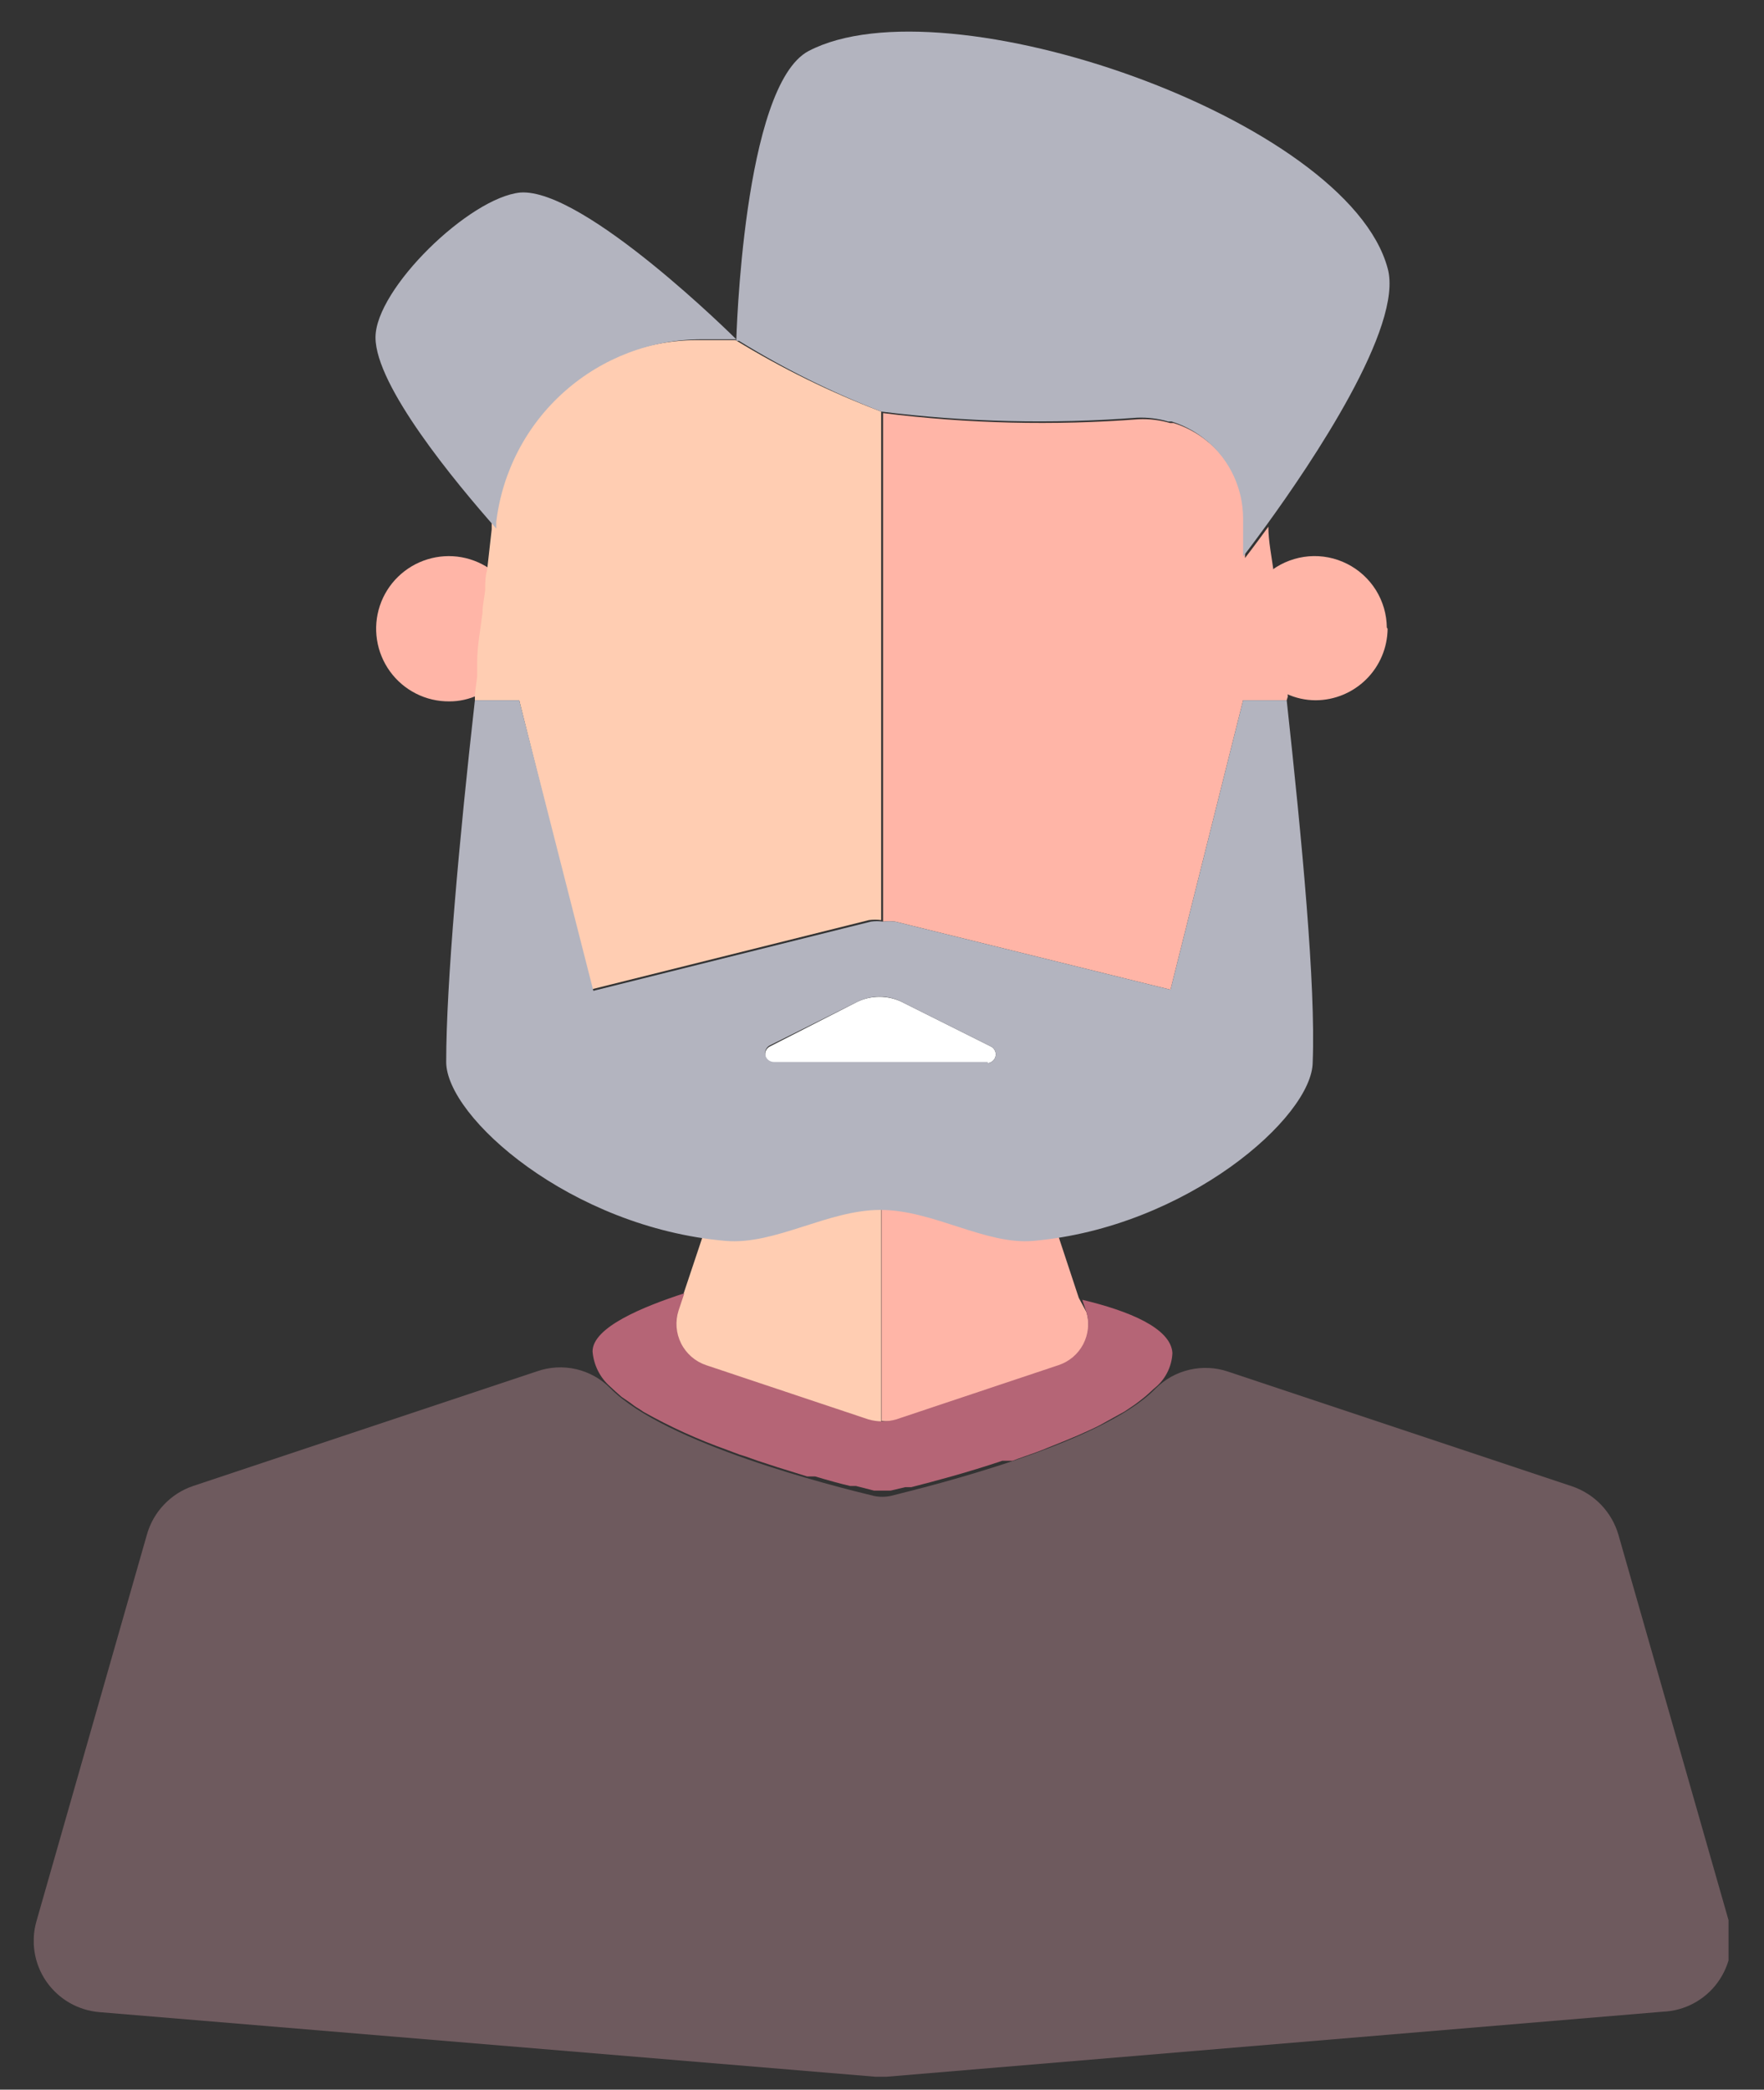
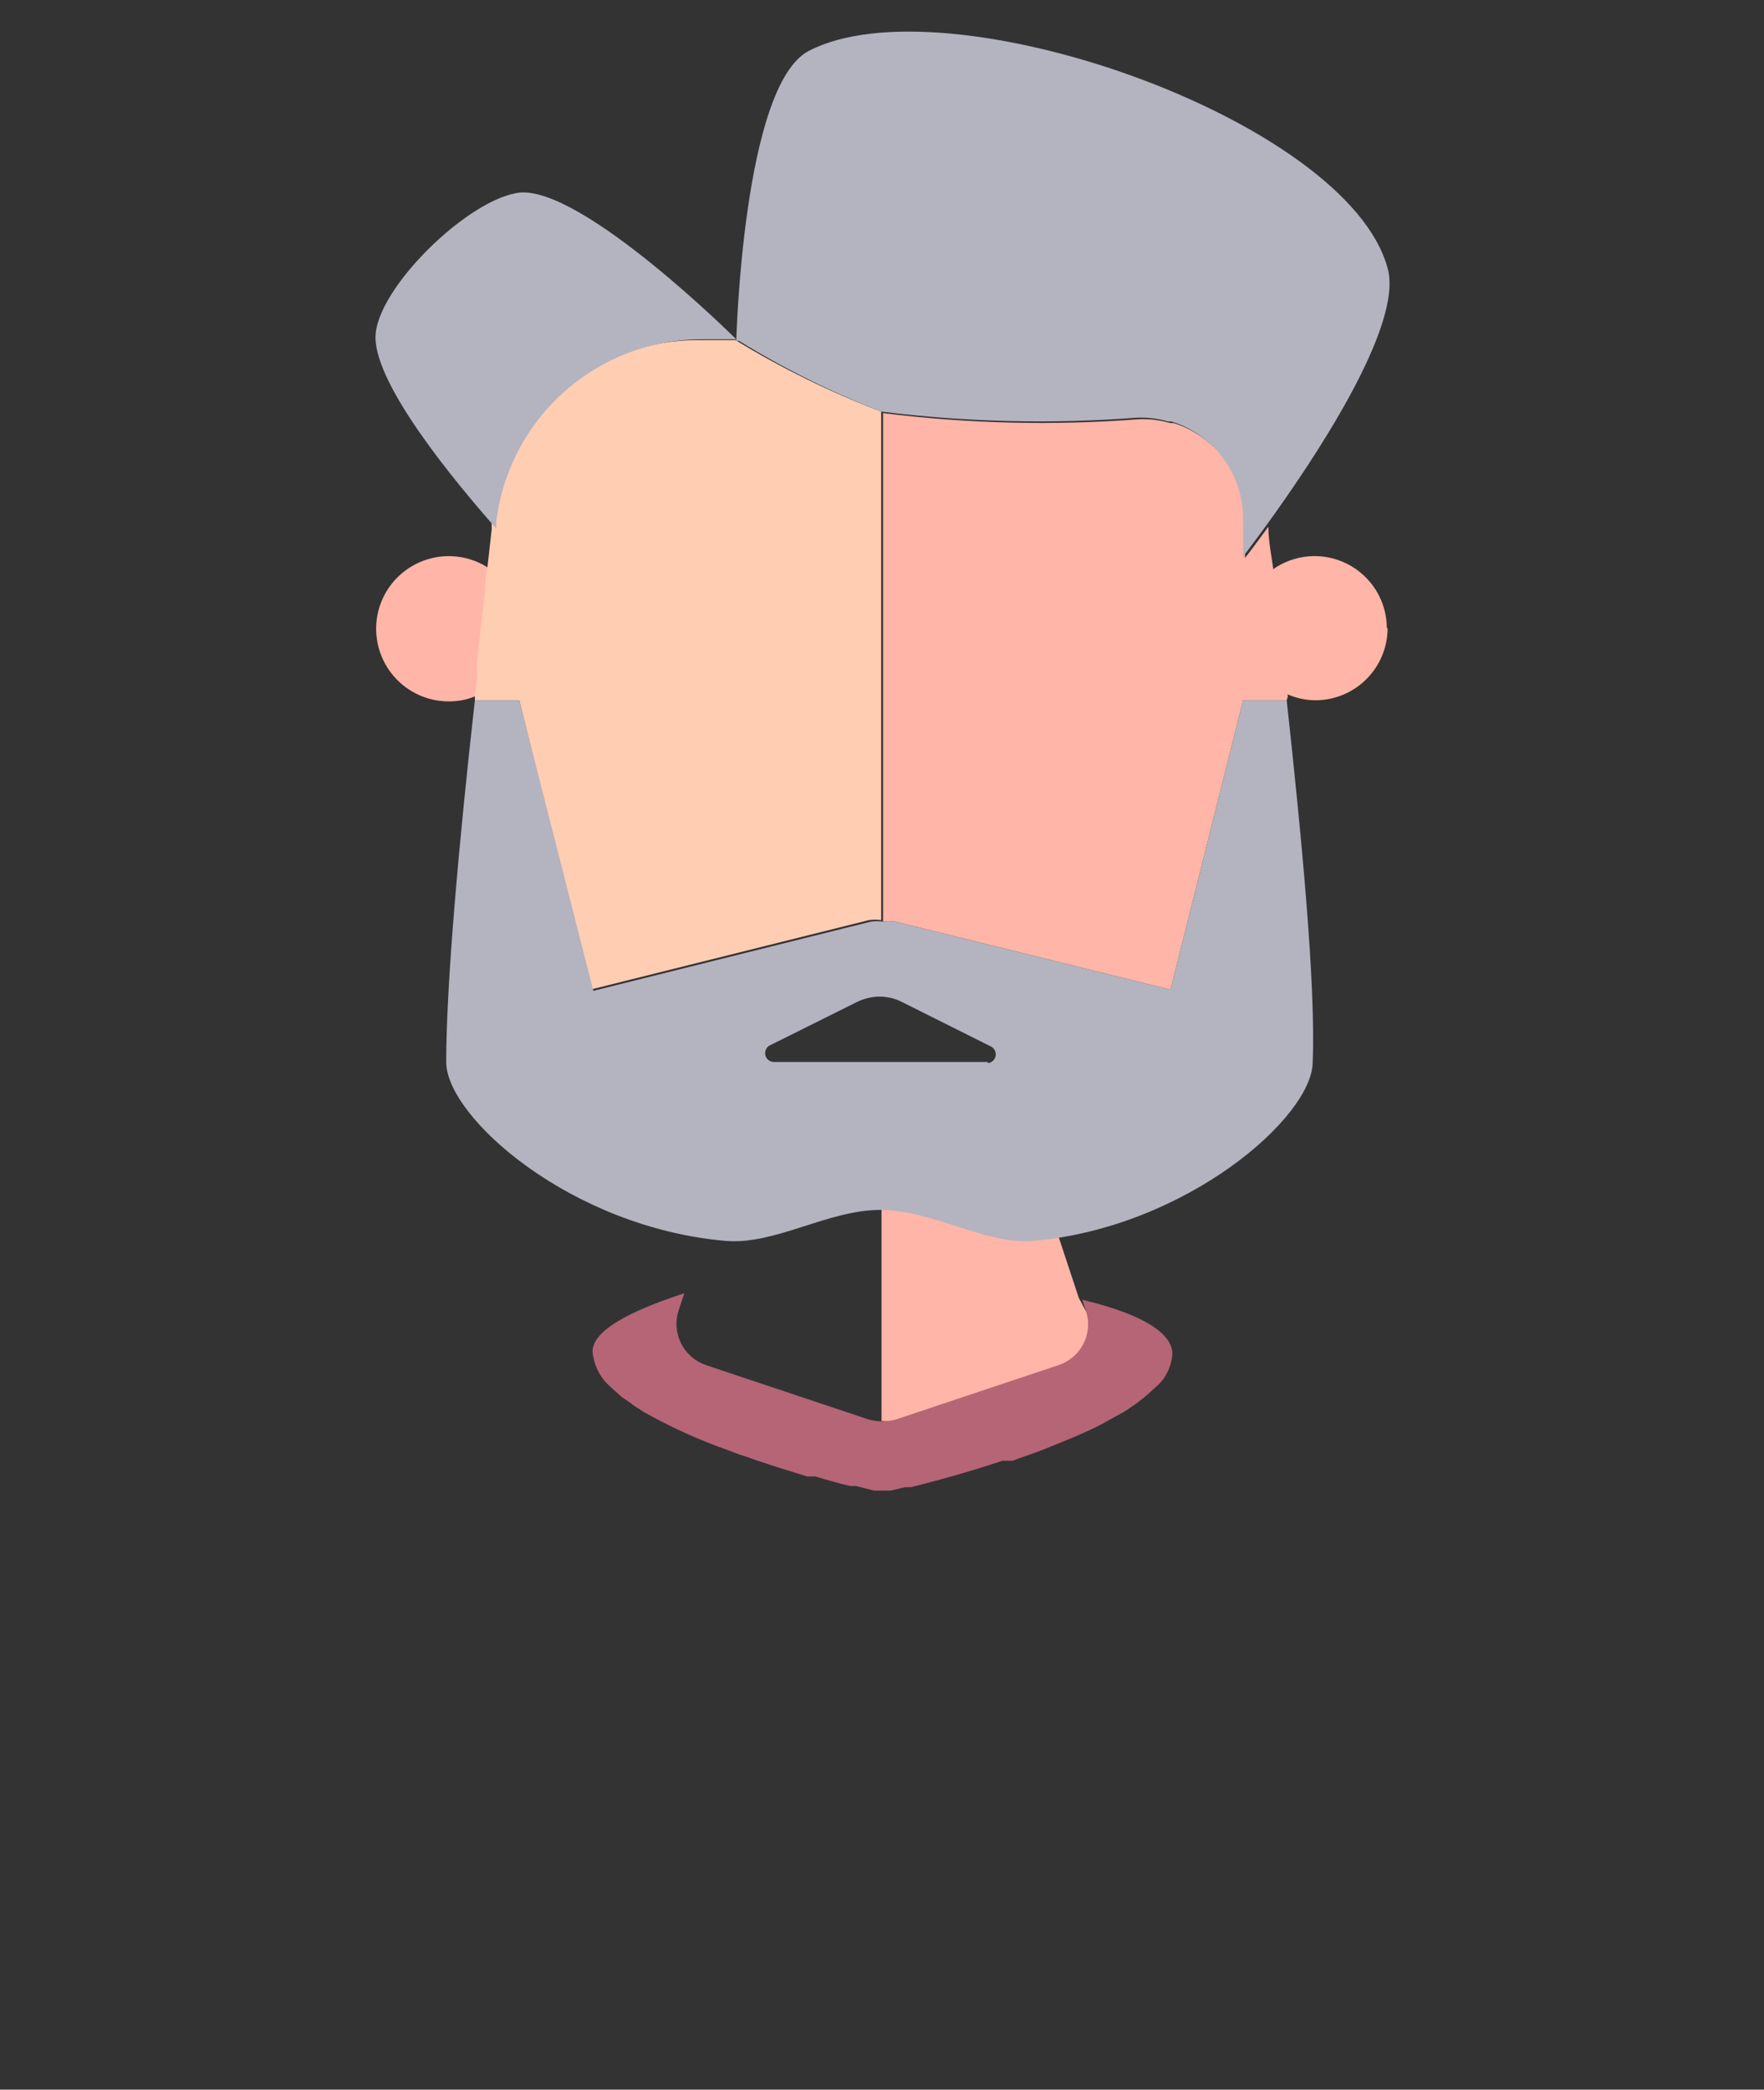
<svg xmlns="http://www.w3.org/2000/svg" width="38" height="45" viewBox="0 0 38 45" fill="none">
  <rect x="0" y="0" width="38" height="45" fill="#333333" stroke="none" />
  <g clip-path="url(#clip0_11_209)">
    <path d="M10.567 12.297C10.567 12.412 10.567 12.536 10.526 12.651C10.485 12.766 10.526 12.7 10.526 12.725C10.526 12.89 10.526 13.046 10.468 13.211C10.427 13.565 10.386 13.919 10.353 14.281V14.586L10.304 14.965C10.108 15.057 9.894 15.105 9.678 15.104C9.429 15.106 9.183 15.049 8.961 14.936C8.739 14.824 8.547 14.66 8.401 14.459C8.255 14.257 8.159 14.024 8.121 13.778C8.083 13.532 8.104 13.28 8.183 13.044C8.262 12.808 8.396 12.594 8.575 12.42C8.753 12.247 8.97 12.118 9.208 12.045C9.446 11.972 9.698 11.956 9.943 12C10.188 12.044 10.419 12.146 10.617 12.297H10.567ZM27.718 15.08H26.779L25.215 21.313L19.287 19.847C19.199 19.836 19.11 19.836 19.023 19.847V8.896C20.85 9.124 22.695 9.168 24.531 9.028C24.759 9.018 24.988 9.046 25.207 9.11H25.281C25.518 9.184 25.741 9.299 25.939 9.448L26.063 9.547C26.299 9.751 26.489 10.004 26.62 10.288C26.751 10.572 26.819 10.881 26.82 11.194V12.017C26.82 12.017 27.018 11.762 27.323 11.342C27.323 11.663 27.397 11.992 27.438 12.33C27.537 13.153 27.644 14.084 27.743 14.998L27.718 15.08Z" fill="#FFB5A7" />
-     <path d="M18.982 8.863V19.814C18.895 19.802 18.806 19.802 18.718 19.814L12.741 21.305L11.185 15.08H10.23V14.948L10.279 14.569V14.265C10.279 13.902 10.353 13.548 10.394 13.194C10.394 13.03 10.435 12.873 10.452 12.709V12.634C10.452 12.61 10.452 12.396 10.493 12.28L10.592 11.399V11.251C10.723 10.168 11.245 9.171 12.062 8.447C12.878 7.724 13.931 7.324 15.021 7.324H15.845C16.841 7.933 17.891 8.448 18.982 8.863Z" fill="#FFCDB2" />
+     <path d="M18.982 8.863V19.814C18.895 19.802 18.806 19.802 18.718 19.814L12.741 21.305L11.185 15.08H10.23V14.948L10.279 14.569V14.265C10.394 13.03 10.435 12.873 10.452 12.709V12.634C10.452 12.61 10.452 12.396 10.493 12.28L10.592 11.399V11.251C10.723 10.168 11.245 9.171 12.062 8.447C12.878 7.724 13.931 7.324 15.021 7.324H15.845C16.841 7.933 17.891 8.448 18.982 8.863Z" fill="#FFCDB2" />
    <path d="M29.892 13.54C29.887 13.949 29.723 14.339 29.433 14.627C29.143 14.915 28.752 15.078 28.344 15.08C28.125 15.08 27.908 15.032 27.71 14.94C27.611 14.026 27.504 13.12 27.405 12.272C27.636 12.104 27.909 12.004 28.194 11.98C28.478 11.957 28.764 12.013 29.019 12.142C29.274 12.27 29.488 12.466 29.64 12.708C29.791 12.951 29.872 13.23 29.875 13.515L29.892 13.54Z" fill="#FFB5A7" />
    <path d="M27.282 11.309C26.977 11.729 26.779 11.984 26.779 11.984V11.161C26.778 10.848 26.709 10.539 26.579 10.255C26.448 9.971 26.258 9.718 26.022 9.514L25.898 9.415C25.7 9.266 25.477 9.152 25.239 9.077H25.165C24.947 9.013 24.718 8.985 24.49 8.995C22.654 9.135 20.809 9.091 18.982 8.863C17.917 8.449 16.892 7.939 15.919 7.34H15.861C15.861 7.34 16.001 1.848 17.418 1.099C20.373 -0.449 29.027 2.565 29.892 5.776C30.246 7.027 28.245 9.983 27.282 11.309ZM15.861 7.307H15.12C14.03 7.307 12.977 7.707 12.161 8.431C11.344 9.154 10.822 10.152 10.691 11.235V11.383C9.81 10.387 8.089 8.312 8.089 7.266C8.089 6.22 10.114 4.253 11.209 4.146C12.584 4.047 15.861 7.307 15.861 7.307Z" fill="#B3B4BF" />
-     <path d="M21.279 22.894H16.677C16.633 22.895 16.59 22.881 16.555 22.854C16.52 22.827 16.496 22.789 16.487 22.746C16.477 22.704 16.482 22.659 16.502 22.62C16.521 22.58 16.554 22.549 16.594 22.531L18.463 21.576C18.613 21.503 18.778 21.466 18.945 21.466C19.112 21.466 19.276 21.503 19.427 21.576L21.337 22.531C21.375 22.548 21.407 22.577 21.427 22.614C21.448 22.651 21.455 22.693 21.448 22.735C21.442 22.776 21.422 22.814 21.391 22.843C21.36 22.872 21.321 22.89 21.279 22.894Z" fill="white" />
    <path d="M22.778 29.431L19.287 30.6C19.188 30.612 19.089 30.612 18.99 30.6V25.199C20.118 25.199 21.254 25.15 22.284 25.059L23.239 27.949L23.403 28.254C23.441 28.372 23.455 28.497 23.444 28.621C23.433 28.744 23.397 28.865 23.339 28.974C23.281 29.084 23.201 29.181 23.105 29.26C23.008 29.338 22.897 29.396 22.778 29.431Z" fill="#FFB5A7" />
-     <path d="M18.982 25.24V30.642C18.884 30.654 18.784 30.654 18.686 30.642L15.17 29.431C14.939 29.349 14.75 29.18 14.642 28.96C14.534 28.74 14.517 28.486 14.593 28.254L14.717 27.883L15.647 25.1C16.718 25.191 17.846 25.24 18.982 25.24Z" fill="#FFCDB2" />
    <path d="M24.861 29.901L24.745 30.008L24.671 30.073C24.589 30.139 24.498 30.213 24.4 30.279L24.227 30.395L23.692 30.691L23.576 30.749L23.453 30.806L23.214 30.913L22.959 31.02L22.448 31.226L22.317 31.276L21.921 31.416L21.814 31.457H21.592C20.834 31.712 20.118 31.901 19.632 32.025H19.501L19.188 32.099H18.826L18.439 32H18.315C18.101 31.951 17.837 31.877 17.558 31.794H17.385L16.965 31.663L16.751 31.597L16.323 31.457L16.067 31.366L15.935 31.325L15.804 31.276L15.672 31.226C15.046 31.004 14.44 30.729 13.861 30.403L13.762 30.337C13.695 30.298 13.632 30.254 13.572 30.205L13.391 30.082L13.26 29.966L13.144 29.859C12.924 29.666 12.788 29.394 12.765 29.102C12.765 28.583 13.852 28.139 14.742 27.85L14.618 28.221C14.542 28.456 14.562 28.711 14.673 28.931C14.784 29.151 14.977 29.319 15.211 29.398L18.71 30.567C18.904 30.622 19.109 30.622 19.303 30.567L22.802 29.398C23.031 29.323 23.222 29.161 23.334 28.948C23.446 28.734 23.471 28.485 23.403 28.254L23.313 27.99C24.317 28.229 25.223 28.6 25.256 29.135C25.25 29.284 25.211 29.429 25.143 29.561C25.075 29.694 24.979 29.809 24.861 29.901Z" fill="#B56576" />
-     <path d="M35.82 43.321L19.105 44.721H18.85L2.136 43.33C1.909 43.31 1.689 43.241 1.493 43.127C1.296 43.013 1.127 42.856 0.997 42.669C0.868 42.481 0.782 42.268 0.746 42.043C0.709 41.819 0.723 41.589 0.786 41.37L3.165 33.046C3.234 32.803 3.36 32.582 3.534 32.4C3.707 32.217 3.923 32.08 4.161 32L11.572 29.53C11.841 29.436 12.132 29.42 12.41 29.484C12.688 29.548 12.943 29.69 13.144 29.892C14.33 31.094 17.969 32.008 18.826 32.214C18.945 32.239 19.068 32.239 19.188 32.214C20.011 32.008 23.716 31.102 24.886 29.909C25.087 29.706 25.34 29.563 25.619 29.498C25.897 29.432 26.188 29.446 26.458 29.538L33.868 32.008C34.106 32.09 34.321 32.227 34.495 32.409C34.668 32.591 34.795 32.812 34.865 33.054L37.244 41.378C37.305 41.602 37.315 41.836 37.273 42.063C37.23 42.291 37.137 42.506 37 42.693C36.864 42.88 36.686 43.033 36.482 43.142C36.278 43.251 36.051 43.312 35.82 43.321Z" fill="#6E5A5E" />
    <path d="M27.718 15.08H26.779L25.215 21.313L19.287 19.847C19.199 19.836 19.111 19.836 19.023 19.847C18.936 19.834 18.847 19.834 18.76 19.847L12.782 21.337L11.185 15.08H10.23C9.892 18.077 9.612 21.189 9.612 22.869C9.612 24.055 12.296 26.434 15.631 26.722C16.701 26.813 17.829 26.055 18.965 26.055C20.102 26.055 21.23 26.813 22.259 26.722C25.552 26.434 28.278 24.055 28.278 22.869C28.344 21.214 28.047 18.102 27.718 15.08ZM21.279 22.869H16.677C16.633 22.87 16.59 22.856 16.555 22.829C16.52 22.802 16.496 22.764 16.487 22.722C16.477 22.679 16.482 22.634 16.502 22.595C16.521 22.556 16.554 22.524 16.594 22.507L18.463 21.576C18.615 21.502 18.78 21.463 18.949 21.461C19.115 21.462 19.279 21.501 19.427 21.576L21.337 22.531C21.375 22.548 21.407 22.577 21.427 22.614C21.448 22.651 21.455 22.693 21.448 22.735C21.442 22.776 21.422 22.814 21.391 22.843C21.36 22.872 21.321 22.89 21.279 22.894V22.869Z" fill="#B3B4BF" />
  </g>
  <defs>
    <clipPath id="clip0_11_209">
      <rect width="36.508" height="44.075" fill="white" transform="translate(0.728 0.646)" />
    </clipPath>
  </defs>
</svg>